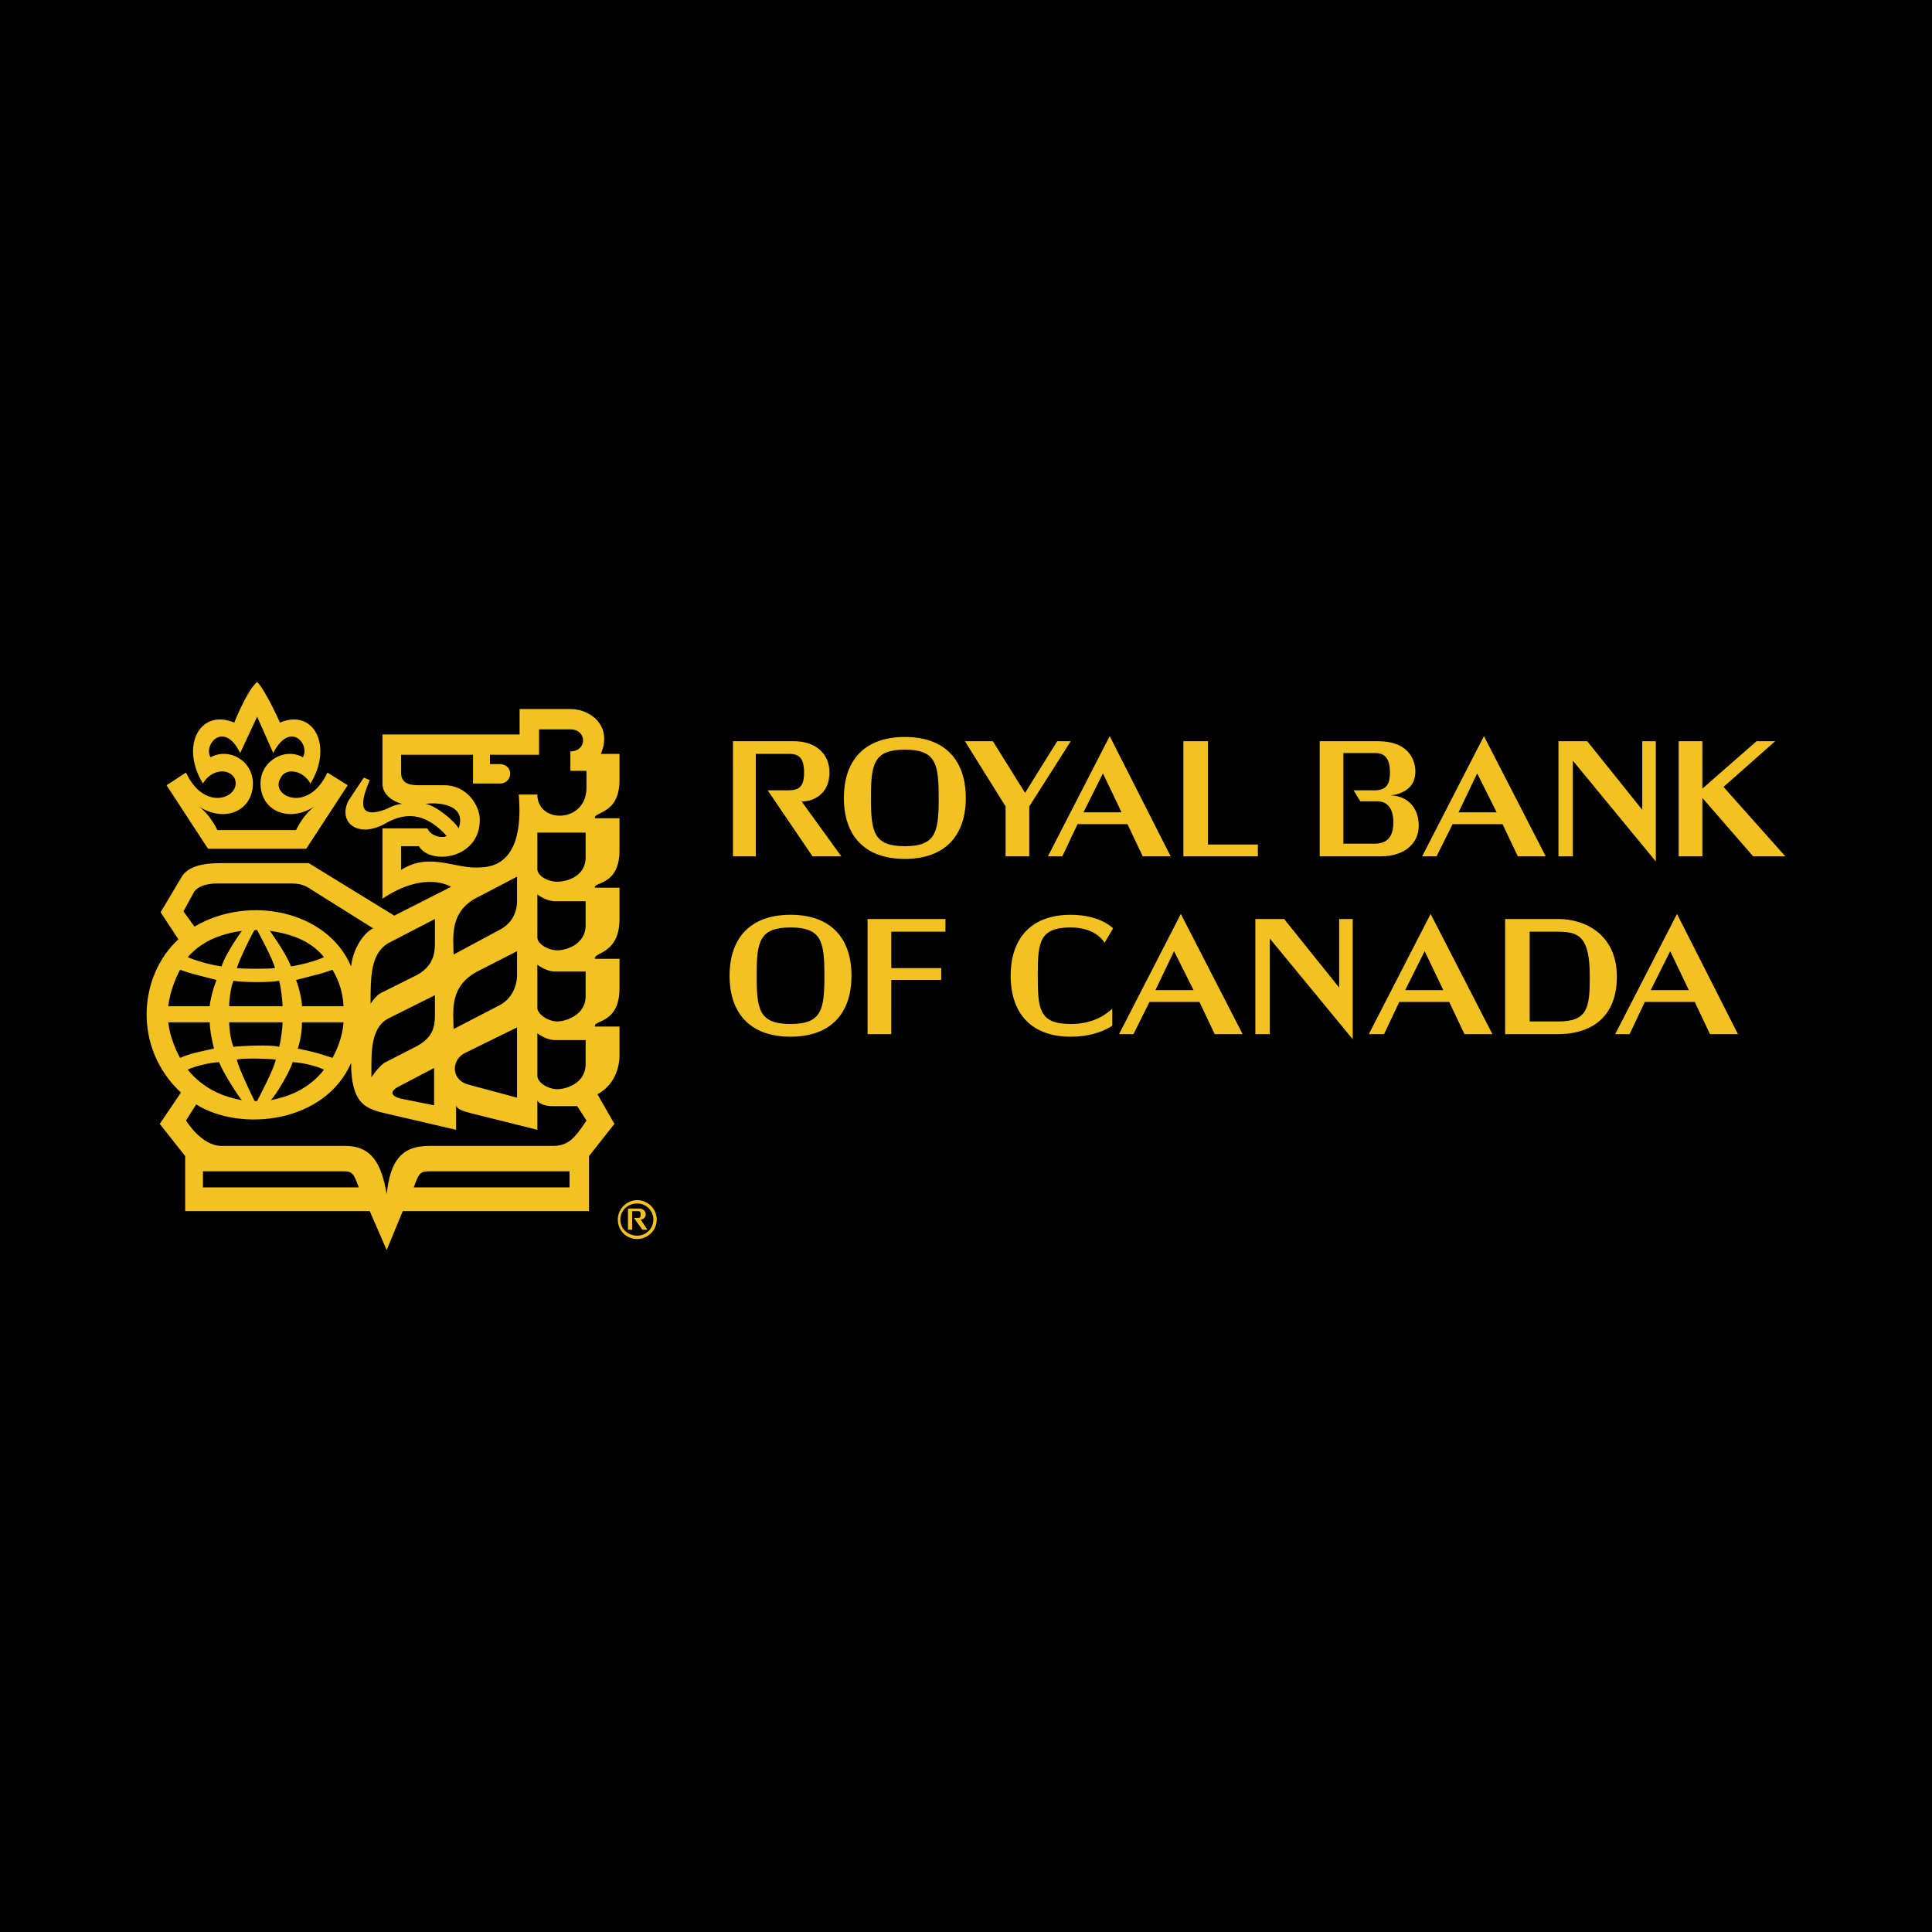
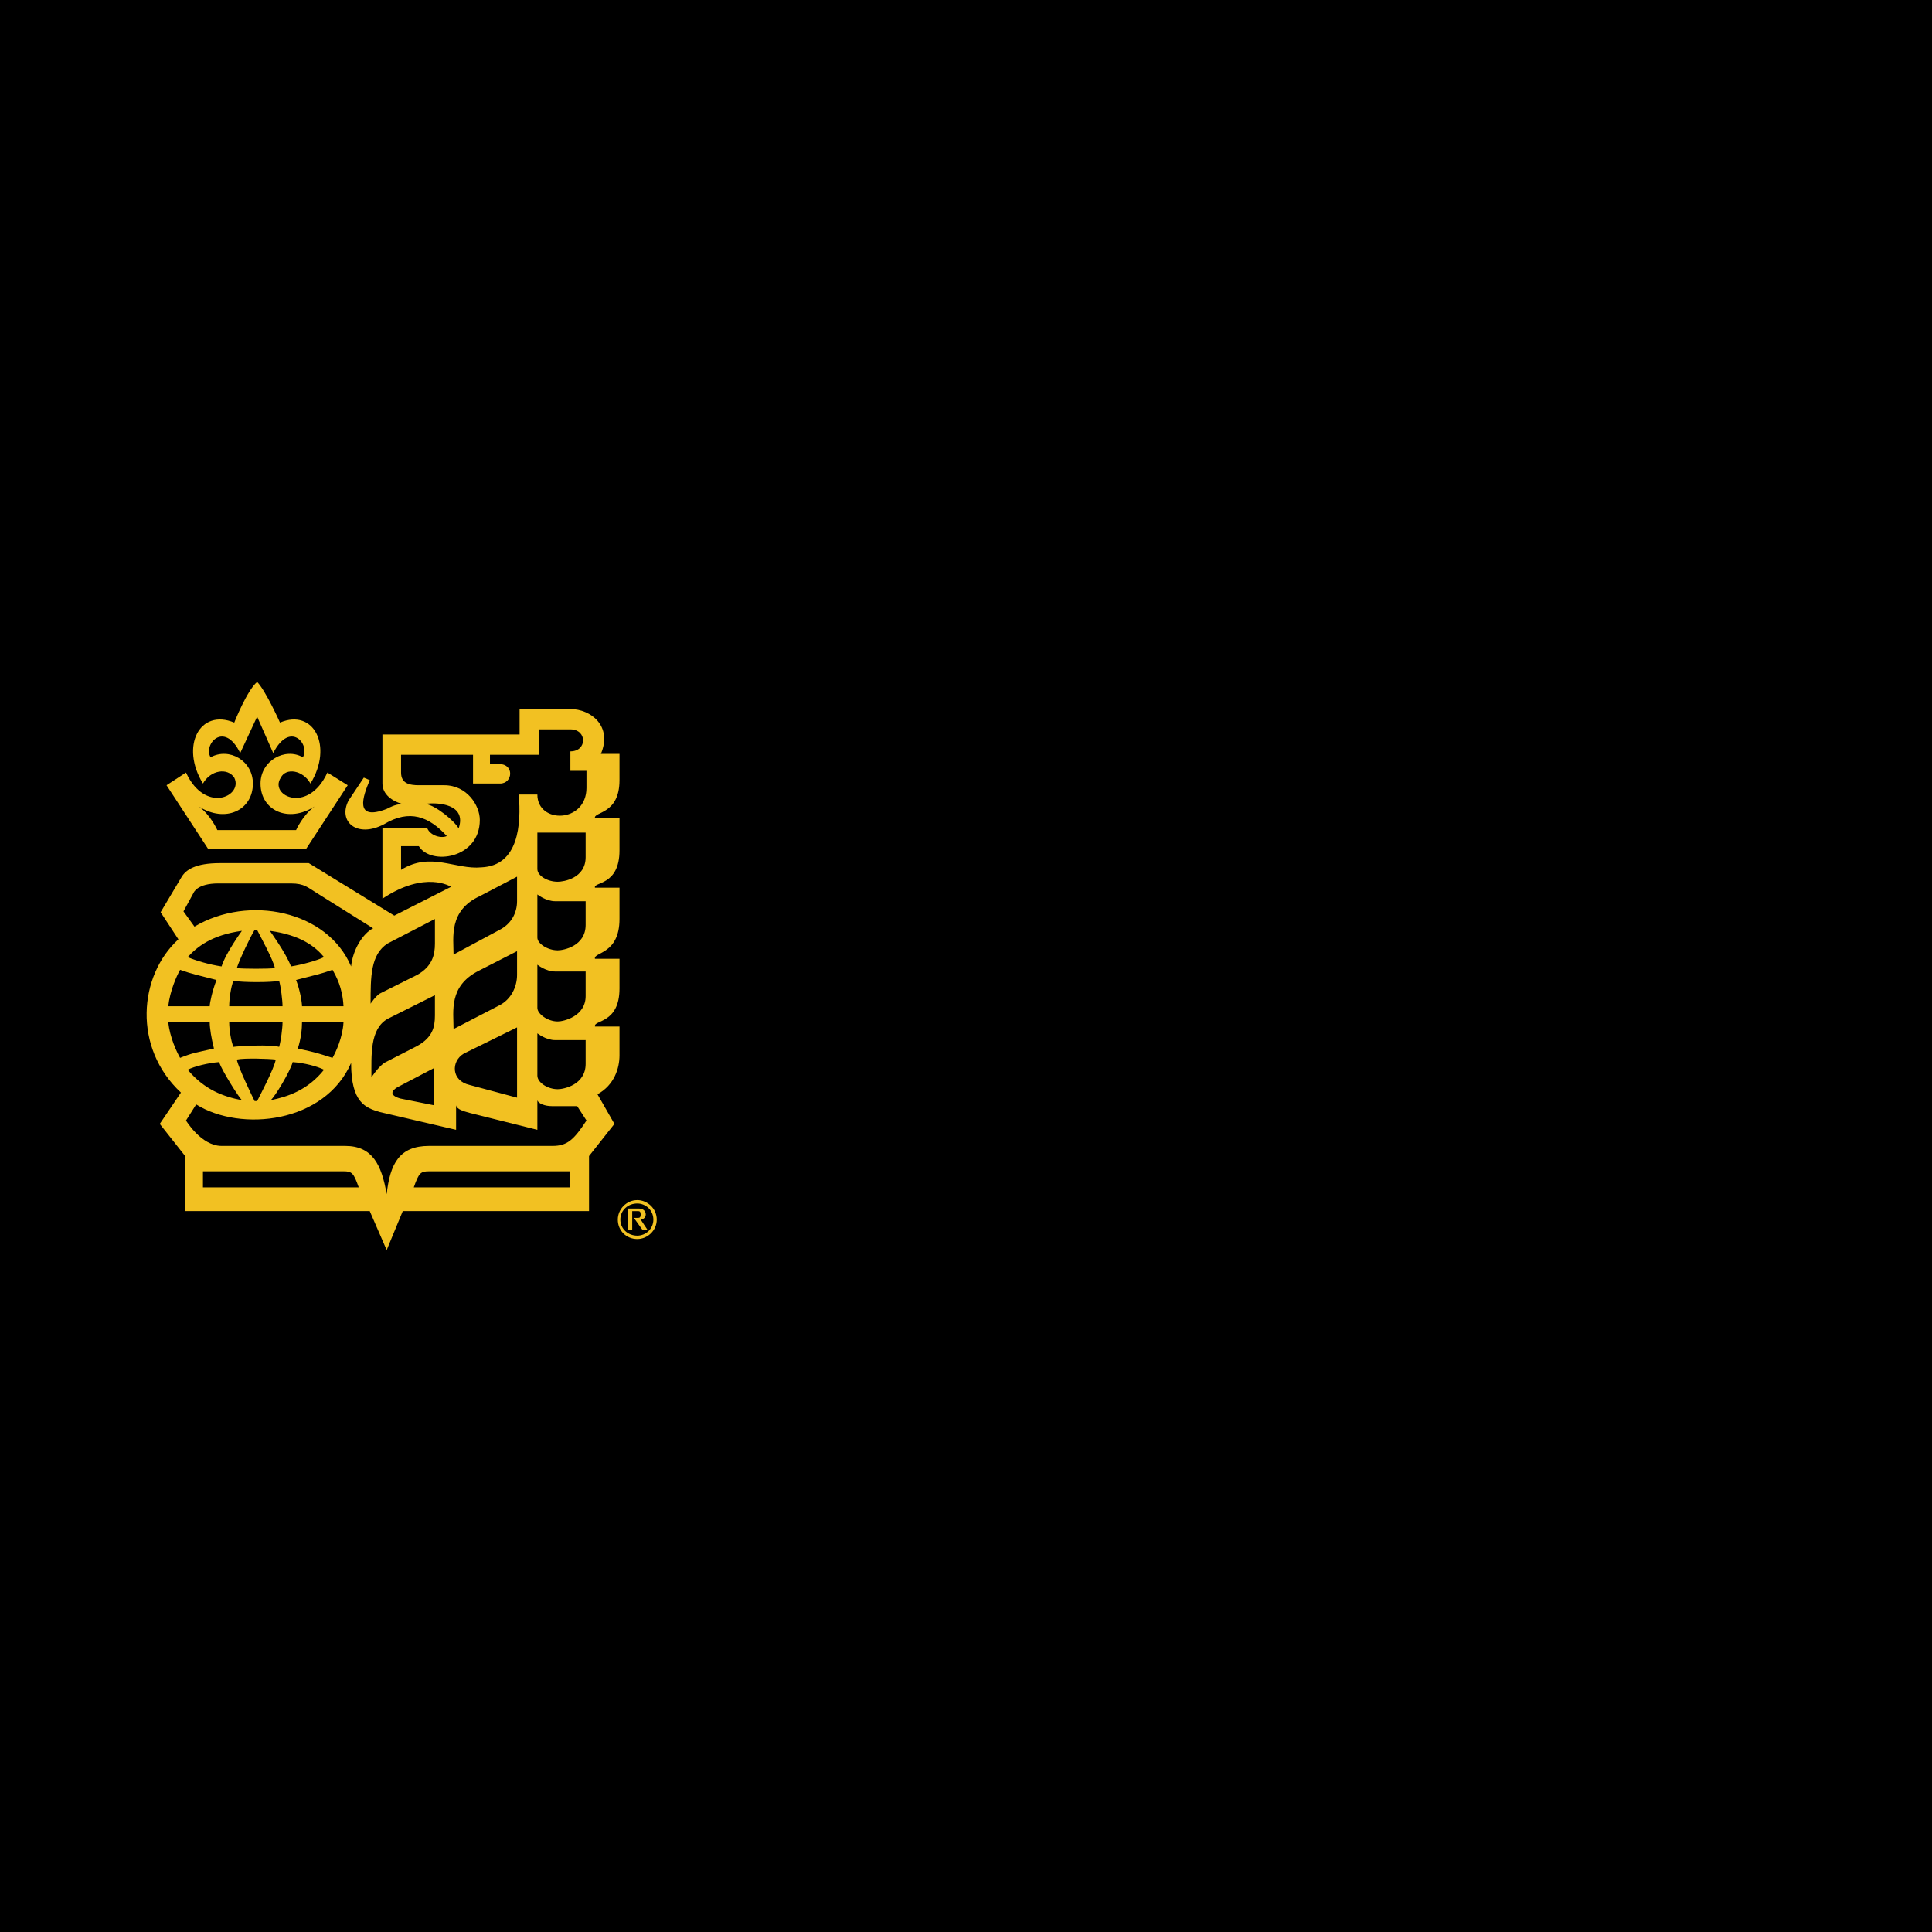
<svg xmlns="http://www.w3.org/2000/svg" version="1.0" id="Layer_1" x="0px" y="0px" width="192.756px" height="192.756px" viewBox="0 0 192.756 192.756" enable-background="new 0 0 192.756 192.756" xml:space="preserve">
  <g>
    <polygon fill-rule="evenodd" clip-rule="evenodd" points="0,0 192.756,0 192.756,192.756 0,192.756 0,0  " />
    <path fill-rule="evenodd" clip-rule="evenodd" fill="#F2C122" d="M27.935,72.092c3.378-1.436,5.322,2.366,3.041,6.082   c-0.76-1.351-2.45-1.604-2.957-0.591c-0.675,1.014,0.254,2.027,1.521,2.027c0.676,0,2.112-0.338,3.125-2.533l2.027,1.267   l-4.139,6.334h-9.799l-4.139-6.334l1.943-1.267c1.014,2.195,2.45,2.533,3.126,2.533c1.267,0,2.196-1.013,1.689-2.027   c-0.676-1.014-2.365-0.76-3.125,0.591c-2.281-3.716-0.338-7.518,3.125-6.082c0,0,1.267-3.21,2.281-4.055   C26.499,68.882,27.935,72.092,27.935,72.092L27.935,72.092z M29.033,96.42c1.098-0.169,2.619-0.591,3.295-0.929   c-0.845-1.014-2.281-2.196-5.406-2.619C26.922,92.872,28.526,95.068,29.033,96.42L29.033,96.42z M27.006,109.766   c1.689-0.338,3.717-1.014,5.322-3.041c-0.676-0.338-1.943-0.676-3.126-0.76C28.949,106.895,27.428,109.428,27.006,109.766   L27.006,109.766z M55.388,103.77c-0.929,0-1.774-0.676-1.774-0.676v4.223c0,0.676,1.014,1.352,2.027,1.352   c0.591,0,2.788-0.422,2.788-2.533v-2.365H55.388L55.388,103.77z M55.388,96.927c-0.929,0-1.774-0.676-1.774-0.676v4.308   c0,0.592,1.014,1.352,2.027,1.352c0.591,0,2.788-0.506,2.788-2.533v-2.45H55.388L55.388,96.927z M55.388,89.916   c-0.929,0-1.774-0.676-1.774-0.676v4.308c0,0.591,1.014,1.267,2.027,1.267c0.591,0,2.788-0.422,2.788-2.534v-2.365H55.388   L55.388,89.916z M53.614,83.073v3.632c0,0.676,1.014,1.267,2.027,1.267c0.591,0,2.788-0.338,2.788-2.45v-2.45H53.614L53.614,83.073   z M34.271,116.861H20.248v1.605h15.543C35.285,117.031,35.115,116.861,34.271,116.861L34.271,116.861z M51.587,87.465l-3.717,1.943   c-3.125,1.436-2.619,4.139-2.619,5.829l4.562-2.449c1.183-0.592,1.774-1.69,1.774-2.873V87.465L51.587,87.465z M43.309,106.557   l-3.548,1.857c-0.338,0.17-1.267,0.762,0.169,1.184l3.379,0.676V106.557L43.309,106.557z M51.587,102.502l-5.322,2.619   c-1.267,0.76-1.267,2.703,0.592,3.125l4.73,1.268V102.502L51.587,102.502z M18.305,90.929l1.098,1.521   c5.406-3.21,13.262-1.605,15.627,3.97c0.169-1.689,1.183-3.295,2.196-3.801l-5.66-3.548c-0.845-0.506-1.183-0.929-2.534-0.929   h-7.265c-2.112,0-2.45,0.929-2.45,0.929L18.305,90.929L18.305,90.929z M19.572,110.189l-1.014,1.604c0,0,1.521,2.535,3.548,2.535   h12.333c2.703,0,3.632,1.857,4.139,4.814c0.338-3.041,1.267-4.814,4.224-4.814h12.333c1.437,0,2.112-0.592,3.379-2.535   l-0.929-1.436h-2.534c-0.676,0-1.352-0.254-1.437-0.592v2.957l-6.757-1.689c-0.592-0.168-1.267-0.338-1.352-0.76v2.449   l-7.603-1.773c-1.436-0.422-2.872-0.93-2.872-4.9C32.412,112.047,24.049,112.977,19.572,110.189L19.572,110.189z M29.54,82.82   c0,0,0.676-1.521,1.858-2.365c-2.619,1.689-5.406,0.422-5.406-2.282c0-2.281,2.449-3.632,4.224-2.619   c0.76-1.266-1.268-3.717-2.957-0.422l-1.605-3.632l-1.689,3.632c-1.605-3.295-3.717-0.844-2.957,0.422   c1.858-1.013,4.224,0.338,4.224,2.619c0,2.704-2.787,3.971-5.406,2.282c1.183,0.844,1.859,2.365,1.859,2.365H29.54L29.54,82.82z    M43.394,91.689l-4.731,2.45c-1.689,1.098-1.689,3.294-1.689,5.998c0,0,0.507-0.76,0.929-1.014l3.717-1.858   c1.521-0.845,1.774-2.027,1.774-3.125V91.689L43.394,91.689z M51.587,94.899l-3.801,1.943c-3.041,1.521-2.535,4.054-2.535,5.828   l4.562-2.363c1.183-0.592,1.774-1.859,1.774-3.042V94.899L51.587,94.899z M43.394,99.291l-4.731,2.365   c-1.774,1.014-1.605,3.633-1.605,5.83c0,0,0.591-0.93,1.267-1.438l3.294-1.688c1.521-0.846,1.774-1.859,1.774-3.043V99.291   L43.394,99.291z M24.134,92.872c-3.041,0.422-4.477,1.605-5.407,2.619c0.761,0.338,2.196,0.76,3.379,0.929   C22.529,95.068,24.134,92.872,24.134,92.872L24.134,92.872z M21.853,105.965c-1.098,0.084-2.45,0.422-3.126,0.76   c1.69,2.027,3.633,2.703,5.407,3.041C23.796,109.428,22.191,106.895,21.853,105.965L21.853,105.965z M16.785,100.391h4.139   c0-0.338,0.254-1.521,0.676-2.619c-1.943-0.507-2.45-0.592-3.632-1.014C17.63,97.35,16.954,98.869,16.785,100.391L16.785,100.391z    M17.967,105.543c1.267-0.508,1.521-0.508,3.379-0.93c-0.254-1.014-0.423-2.027-0.423-2.619h-4.139   C16.954,103.516,17.63,104.951,17.967,105.543L17.967,105.543z M41.282,118.467h15.542v-1.605H42.802   C41.958,116.861,41.789,117.031,41.282,118.467L41.282,118.467z M53.783,75.302h-4.899v0.93h0.929c1.52,0,1.351,1.942,0.084,1.942   h-2.703v-2.872h-7.18v1.774c0,1.097,0.845,1.267,1.774,1.267h2.535c2.28,0,3.547,2.027,3.547,3.462   c0,3.886-4.899,4.562-6.082,2.619h-1.774v2.365c2.957-1.858,5.406,0,8.025-0.253c3.716-0.169,3.97-4.309,3.716-7.265h1.858   c0,2.957,4.899,2.873,4.899-0.675v-1.69h-1.605v-1.942c1.689,0,1.689-2.196,0-2.196h-3.125V75.302L53.783,75.302z M33.172,96.758   c-1.183,0.422-1.689,0.507-3.632,1.014c0.422,1.098,0.591,2.281,0.591,2.619h4.139C34.186,98.531,33.511,97.35,33.172,96.758   L33.172,96.758z M34.271,101.994h-4.139c0,0.592-0.084,1.605-0.422,2.619c1.942,0.422,1.858,0.422,3.463,0.93   C33.511,104.951,34.186,103.516,34.271,101.994L34.271,101.994z M22.867,101.994c0,0.676,0.169,1.859,0.423,2.451   c0.591-0.084,3.716-0.254,4.561,0c0.169-0.592,0.338-1.859,0.338-2.451H22.867L22.867,101.994z M28.188,100.391   c0-0.592-0.169-1.943-0.338-2.535c-0.76,0.17-3.632,0.17-4.561,0c-0.254,0.592-0.423,1.859-0.423,2.535H28.188L28.188,100.391z    M23.627,96.589c0.591,0.084,3.21,0.084,3.801,0c-0.169-0.845-1.521-3.294-1.774-3.801h-0.253   C25.063,93.294,23.881,95.744,23.627,96.589L23.627,96.589z M25.401,109.852h0.253c0.253-0.508,1.69-3.211,1.859-4.141   c-0.677-0.084-3.126-0.168-3.887,0C23.796,106.557,25.147,109.344,25.401,109.852L25.401,109.852z M40.099,80.202   c-0.929-0.254-1.943-0.93-1.943-2.028v-4.898H51.84v-2.535h5.068c2.027,0,4.224,1.689,3.041,4.477h1.858v2.619   c0,3.463-2.618,3.125-2.45,3.801h2.45v3.209c0,3.548-2.618,3.125-2.45,3.717h2.45v3.125c0,3.548-2.618,3.294-2.45,3.97h2.45v2.958   c0,3.547-2.618,3.125-2.45,3.801h2.45c0,3.125,0,2.871,0,2.871c0,1.268-0.506,2.957-2.196,3.887l1.69,2.955l-2.534,3.211v5.49   H40.184l-1.605,3.887l-1.689-3.887H18.474v-5.49l-2.534-3.211l2.112-3.125c-4.814-4.477-4.224-11.656-0.254-15.289l-1.773-2.703   l2.111-3.548c0.422-0.675,1.352-1.351,3.801-1.351h8.87l8.532,5.237l5.66-2.872c0,0-2.535-1.689-6.842,1.183v-7.012h4.477   c0.338,0.76,1.436,1.014,1.943,0.76c-1.774-1.942-3.717-2.703-6.251-1.183c-2.703,1.436-4.646-0.253-3.548-2.365l1.521-2.281   l0.591,0.253c-0.676,1.604-1.604,4.139,1.689,2.872C38.917,80.54,39.339,80.286,40.099,80.202L40.099,80.202z M45.759,82.651   c0.845-2.449-2.112-2.619-3.295-2.449C43.478,80.371,45.336,81.891,45.759,82.651L45.759,82.651z" />
    <path fill-rule="evenodd" clip-rule="evenodd" fill="#F2C122" d="M61.639,121.678c0-1.014,0.845-1.943,1.943-1.943   c1.014,0,1.942,0.844,1.942,1.943c0,1.098-0.929,1.941-1.942,1.941C62.484,123.619,61.639,122.775,61.639,121.678L61.639,121.678z    M63.582,123.281c0.845,0,1.604-0.676,1.604-1.604c0-0.93-0.759-1.605-1.604-1.605c-0.929,0-1.69,0.676-1.69,1.605   C61.892,122.605,62.653,123.281,63.582,123.281L63.582,123.281z M62.653,120.578c0.422,0,0.676,0,1.098,0s0.676,0.254,0.676,0.592   c0,0.422-0.423,0.508-0.507,0.508l0.676,1.014h-0.507l-0.845-1.184c0.254,0,0.423,0,0.423,0c0.169,0,0.253-0.084,0.253-0.338   s-0.084-0.338-0.253-0.338h-0.591v1.859h-0.422V120.578L62.653,120.578z" />
-     <path fill-rule="evenodd" clip-rule="evenodd" fill="#F2C122" d="M73.128,85.439h2.279V75.218h3.379   c0.93,0,1.436,0.422,1.436,1.859c0,1.436-0.506,1.773-1.604,1.773c0,0-0.93,0-2.028,0l4.477,6.589h2.872l-3.97-5.491   c0.845,0.084,2.788-0.507,2.788-2.871c0-1.859-1.352-3.126-3.548-3.126c-2.112,0-3.886,0-6.081,0V85.439L73.128,85.439z    M84.194,79.61c0,3.718,2.026,6.082,6.082,6.082c4.054,0,6.082-2.364,6.082-6.082c0-3.717-2.028-6.082-6.082-6.082   C86.22,73.528,84.194,75.893,84.194,79.61L84.194,79.61z M90.275,74.795c3.125,0,3.378,1.437,3.378,4.814   c0,3.379-0.254,4.815-3.378,4.815c-3.126,0-3.379-1.436-3.379-4.815C86.896,76.232,87.149,74.795,90.275,74.795L90.275,74.795z    M100.327,85.439h2.365v-4.983l4.139-6.505h-1.352l-3.209,5.153l-3.21-5.153h-2.788l4.055,6.505V85.439L100.327,85.439z    M105.986,85.439l1.521-3.21h4.983l1.521,3.21h2.787l-6.082-11.995l-6.167,11.995H105.986L105.986,85.439z M108.099,81.047   l1.942-3.886l1.858,3.886H108.099L108.099,81.047z M118.066,73.951v11.488h7.433v-1.183h-4.983V73.951H118.066L118.066,73.951z    M137.494,73.951h-5.828v11.488h6.082c2.449,0,3.801-1.352,3.801-3.042c0-2.027-1.352-3.041-2.872-3.041   c0,0,2.534-0.085,2.534-2.365C141.211,75.809,140.535,73.951,137.494,73.951L137.494,73.951z M136.818,84.172h-2.787v-9.039h3.21   c1.013,0,1.436,0.676,1.436,1.943c0,1.012-0.254,1.773-1.521,1.773h-2.111l0.676,1.098h1.689c0.844,0,1.604,0.508,1.604,2.113   C139.015,84.34,137.41,84.172,136.818,84.172L136.818,84.172z M143.323,85.439l1.604-3.21h4.984l1.521,3.21h2.788l-6.167-11.995   l-6.167,11.995H143.323L143.323,85.439z M145.519,81.047l1.859-3.886l1.942,3.886H145.519L145.519,81.047z M155.487,73.951v11.488   h1.436v-9.546l8.278,10.052V73.951h-1.352v6.842l-5.49-6.842H155.487L155.487,73.951z M169.847,85.439V79.61l5.068,5.829h3.21   l-6.167-6.927l5.153-4.562h-1.858l-5.406,4.73v-4.73h-2.365v11.488H169.847L169.847,85.439z M72.79,97.35   c0,3.717,2.026,6.082,6.081,6.082s6.083-2.365,6.083-6.082c0-3.717-2.028-6.082-6.083-6.082S72.79,93.632,72.79,97.35L72.79,97.35z    M78.871,92.534c3.125,0,3.379,1.436,3.379,4.815c0,3.379-0.253,4.814-3.379,4.814s-3.379-1.436-3.379-4.814   C75.492,93.97,75.746,92.534,78.871,92.534L78.871,92.534z M88.923,97.771h4.984v-1.183h-4.984v-3.632h5.406v-1.267h-7.771v11.488   h2.365V97.771L88.923,97.771z M110.971,102.332v-1.688c-0.423,0.336-1.605,1.52-4.14,1.52c-3.125,0-3.294-1.436-3.294-4.814   c0-3.379,0.169-4.815,3.294-4.815c2.365,0,3.21,1.267,3.379,1.521l0.845-1.436c0,0-1.268-1.351-4.224-1.351   c-3.97,0-5.997,2.365-5.997,6.082c0,3.717,2.027,6.082,5.997,6.082C109.534,103.432,110.971,102.332,110.971,102.332   L110.971,102.332z M113.082,103.178l1.604-3.211h4.984l1.521,3.211h2.787l-6.166-11.995l-6.166,11.995H113.082L113.082,103.178z    M115.278,98.785l1.858-3.886l1.943,3.886H115.278L115.278,98.785z M125.246,91.689v11.488h1.436v-9.545l8.278,10.053V91.689   h-1.352v6.842l-5.49-6.842H125.246L125.246,91.689z M138.086,103.178l1.521-3.211h4.983l1.521,3.211h2.788l-6.167-11.995   l-6.166,11.995H138.086L138.086,103.178z M140.197,98.785l1.943-3.886l1.858,3.886H140.197L140.197,98.785z M150.165,91.689v11.488   h5.322c2.533,0,5.828-1.098,5.828-5.744c0-4.224-3.21-5.744-5.828-5.744H150.165L150.165,91.689z M155.487,92.957   c2.111,0,3.125,0.591,3.125,4.477c0,3.041-0.169,4.477-3.125,4.477h-2.873v-8.954H155.487L155.487,92.957z M162.583,103.178   l1.521-3.211h4.983l1.521,3.211h2.787l-6.081-11.995l-6.167,11.995H162.583L162.583,103.178z M164.693,98.785l1.943-3.886   l1.858,3.886H164.693L164.693,98.785z" />
  </g>
</svg>